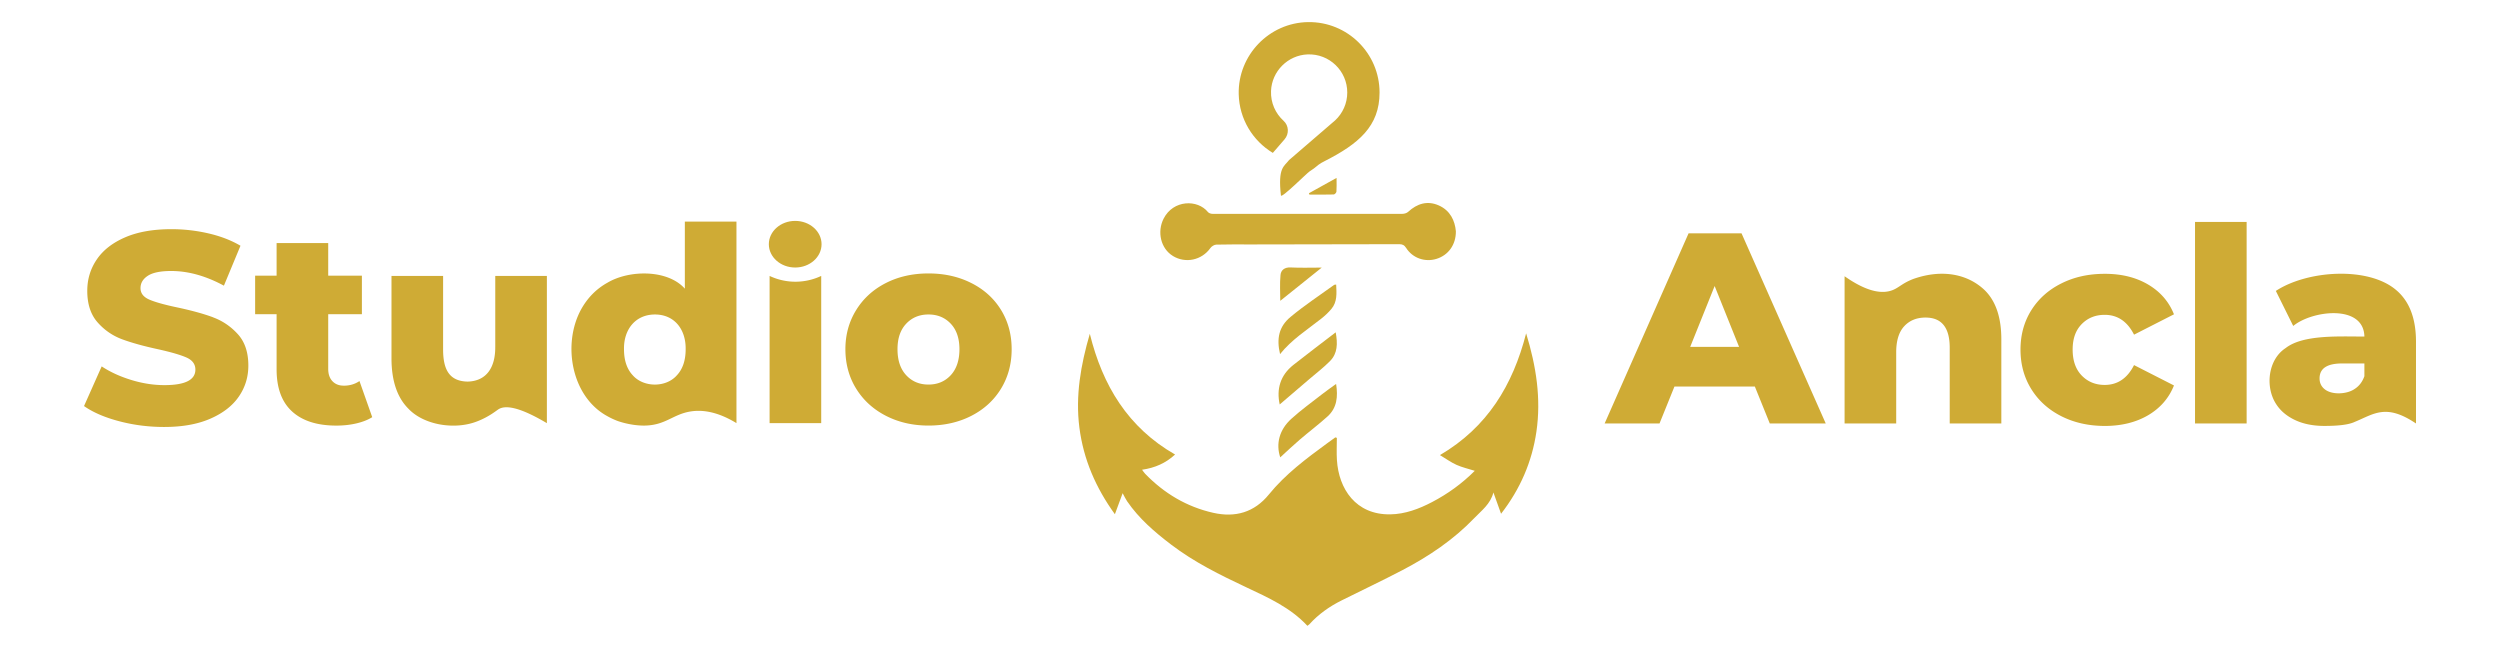
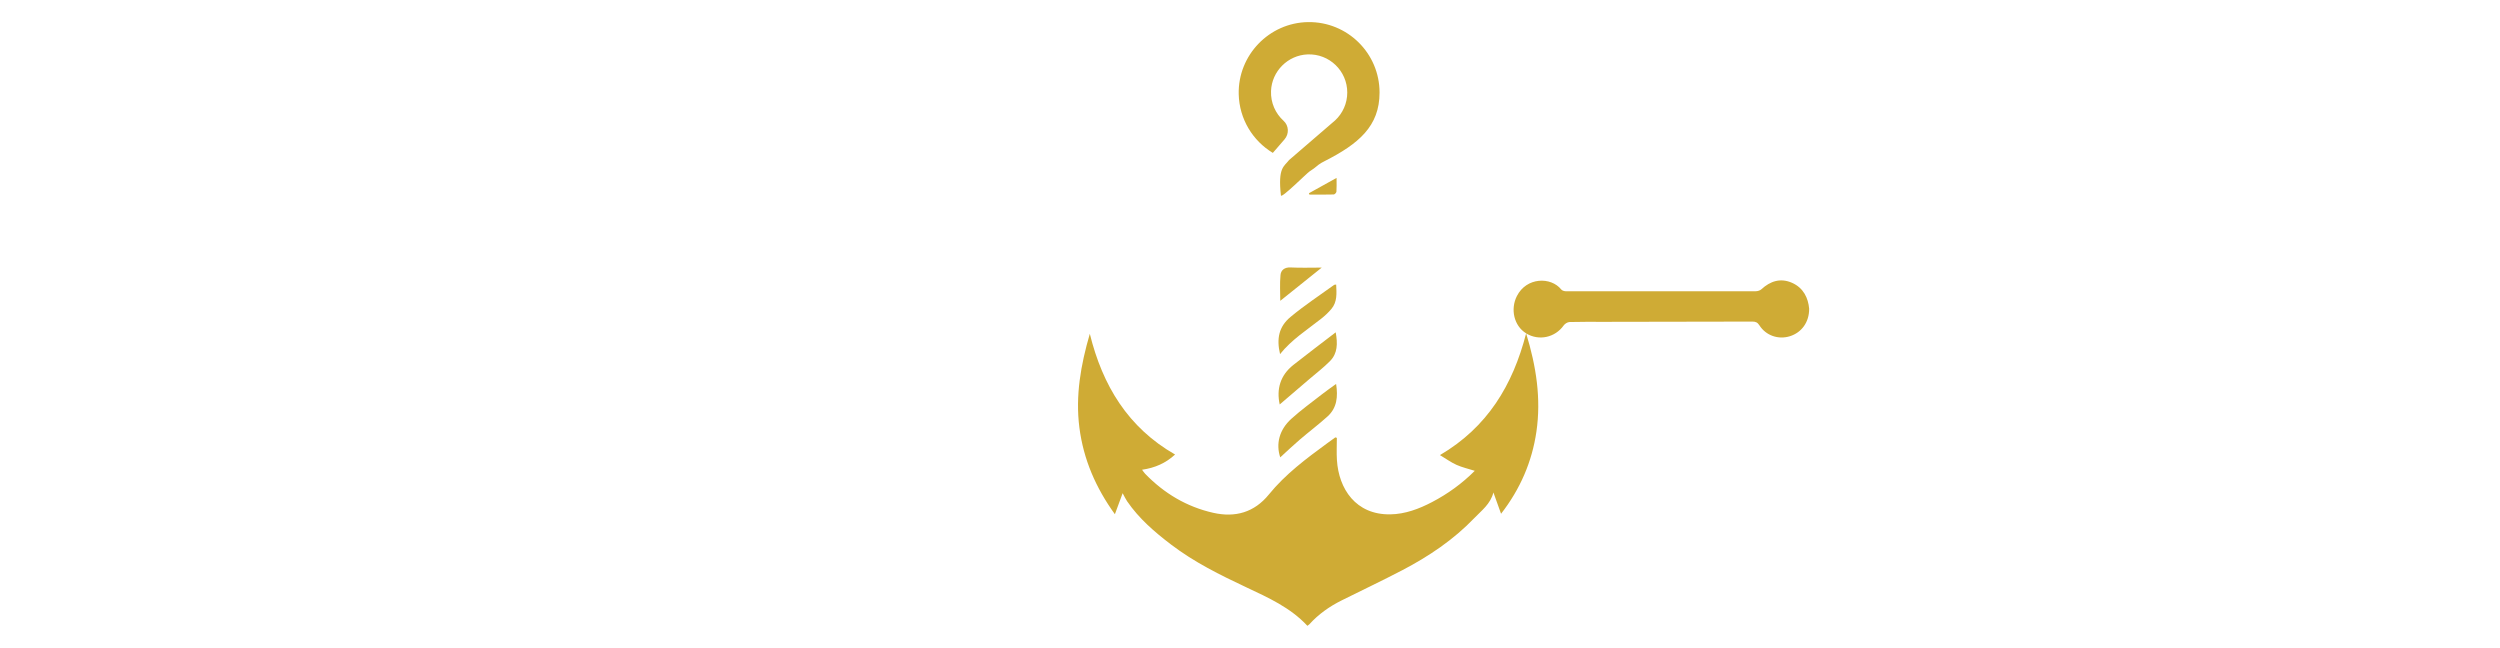
<svg xmlns="http://www.w3.org/2000/svg" id="Layer_2" data-name="Layer 2" viewBox="0 0 1968 510">
  <defs>
    <style>.cls-1{fill:#cfab35;stroke-width:0}</style>
  </defs>
-   <path d="m1329.25 183.68-66.08 149.68h43.2l11.76-29.08h63.29l11.76 29.08h44.05l-66.29-149.68h-41.7.02Zm1.28 89.38 19.24-47.9 19.24 47.9h-38.5.02Zm176.48-53.78c-9.45 3.47-11.9 7.06-17.24 9.13-7.03 2.71-18.48 2.55-37.71-10.95v115.9h40.63v-56.02c0-9.13 2.1-15.96 6.31-20.52 4.2-4.56 9.8-6.84 16.79-6.84 12.68 0 19.03 7.91 19.03 23.73v59.66h40.63v-66.29c0-17.24-4.39-30.15-13.15-38.7-13.46-12.8-33.43-16.52-55.27-9.09l-.02-.02Zm149.82 28.56c10.11 0 17.82 5.2 23.09 15.61l31.43-16.03c-3.99-9.98-10.77-17.78-20.31-23.42-9.56-5.64-20.89-8.45-34-8.45s-24.3 2.53-34.42 7.6c-10.13 5.07-17.99 12.13-23.63 21.16-5.64 9.06-8.45 19.34-8.45 30.9s2.81 21.89 8.45 31c5.64 9.12 13.5 16.25 23.63 21.39 10.11 5.13 21.6 7.7 34.42 7.7s24.44-2.81 34-8.45c9.54-5.64 16.32-13.43 20.31-23.42l-31.43-16.03c-5.27 10.41-12.98 15.61-23.09 15.61-7.27 0-13.29-2.46-18.08-7.37-4.77-4.91-7.16-11.73-7.16-20.42s2.39-15.25 7.16-20.11c4.77-4.84 10.79-7.27 18.08-7.27v-.02Zm71.09-73.14h40.63v158.66h-40.63V174.7Zm158.77 54c-21.72-19.15-70.12-16.13-95.15.31l13.69 27.58c14.83-12.3 55.5-17.26 56.02 8.34-20.3 0-48.26-1.63-62.02 9.09-13.81 9-16.24 30.32-7.6 43.84 3.35 5.34 8.31 9.59 14.87 12.72 6.56 3.14 14.33 4.7 23.3 4.7 10.95 0 19.08-.92 23.84-3.17 15.08-6.14 24.48-14.75 48.23 1.25V269c0-18.09-5.07-31.54-15.18-40.3h.02Zm-25.45 67.47c-1.58 4.42-4.13 7.77-7.7 10.04-6.11 4.22-17.85 4.82-23.52.21-2.71-2.13-4.06-5-4.06-8.55 0-7.84 5.92-11.76 17.75-11.76h17.54v10.06ZM167.81 249.8c-7.48-2.78-16.93-5.38-28.33-7.81-10.13-2.13-17.47-4.2-22.03-6.19-4.56-2-6.84-5-6.84-8.99s1.93-7.23 5.78-9.73 9.98-3.75 18.39-3.75c13.39 0 27.22 3.85 41.48 11.55l13.05-31.43c-7.27-4.28-15.68-7.51-25.24-9.73-9.53-2.2-19.29-3.32-29.08-3.31-14.4 0-26.54 2.13-36.47 6.42-9.91 4.28-17.37 10.08-22.34 17.43-5 7.34-7.48 15.58-7.48 24.7 0 10.41 2.71 18.68 8.12 24.81 5.41 6.12 11.9 10.58 19.46 13.36 7.55 2.78 16.97 5.38 28.23 7.81 10.27 2.29 17.71 4.46 22.34 6.52s6.96 5.24 6.96 9.51c0 8.12-8.12 12.2-24.37 12.2-8.55 0-17.24-1.35-26.09-4.06-8.85-2.71-16.6-6.26-23.3-10.69l-13.9 31.23c7.13 5 16.39 8.99 27.79 11.97 11.4 3 23.16 4.49 35.29 4.49 14.26 0 26.37-2.17 36.34-6.52 9.98-4.35 17.47-10.17 22.45-17.43 5-7.27 7.48-15.39 7.48-24.37 0-10.41-2.74-18.63-8.24-24.7-5.48-6.05-11.97-10.48-19.46-13.25l.02-.02Zm102.73 53.78c-3.71 0-6.66-1.18-8.86-3.52-2.22-2.36-3.31-5.59-3.31-9.73v-42.99h26.51v-30.36h-26.51v-25.66h-40.63v25.66h-16.9v30.36h16.9v43.42c0 14.68 4.06 25.73 12.2 33.15 8.12 7.41 19.74 11.12 34.85 11.12 5.57 0 10.81-.57 15.72-1.72s9.09-2.78 12.51-4.91l-10.04-28.43c-3.57 2.43-7.7 3.64-12.4 3.64l-.02-.03Zm119.32-30.56c.17 15.93-6.68 27.03-21.81 27.37-14.73-.31-19.15-9.98-19.24-25.02V217.2h-40.63v64.79c0 17.68 4.46 30.93 13.36 39.78 11.28 11.92 33.05 16.25 50.22 11.24.73-.21 2.41-.73 4.63-1.61 8.52-3.4 14.17-8 15.82-9.09 4.61-3.09 14.54-3.31 38.29 10.81v-115.9h-40.63v55.81l-.02-.02Zm149.25-45.77c-13.34-15.09-43.47-15.04-60.94-4.7-8.69 4.84-15.58 11.8-20.63 20.85-15.04 27.25-7.91 68.82 20.63 84.24 2.53 1.44 5.15 2.65 7.84 3.68.4.16 10.17 3.75 21.03 3.7 16.91-.09 22.52-8.93 36.76-11.14 7.95-1.23 19.9-.59 35.94 9.21V174.43h-40.63v52.82Zm-6.21 68.11c-8.57 9.91-26.33 9.78-34.85 0-4.56-4.91-6.84-11.73-6.84-20.42-.28-15.63 9.06-27.36 24.37-27.37 15.35 0 24.43 11.76 24.17 27.37 0 8.69-2.29 15.51-6.84 20.42h-.02Zm72.93-78.15v115.9h40.63v-115.9a47.646 47.646 0 0 1-20.47 4.56 47.623 47.623 0 0 1-20.16-4.56Zm158.87 5.65c-9.98-5.07-21.23-7.6-33.78-7.6s-23.77 2.53-33.67 7.6c-9.91 5.07-17.68 12.16-23.3 21.27-5.64 9.13-8.45 19.39-8.45 30.79s2.81 21.89 8.45 31c5.64 9.12 13.43 16.25 23.42 21.39 9.98 5.13 21.16 7.7 33.57 7.7s23.8-2.57 33.78-7.7c9.98-5.13 17.75-12.26 23.32-21.39 5.55-9.13 8.34-19.46 8.34-31s-2.78-21.84-8.34-30.9c-5.57-9.06-13.32-16.1-23.32-21.16h-.02Zm-16.26 72.5c-4.56 4.91-10.41 7.37-17.54 7.37s-12.98-2.46-17.54-7.37c-4.56-4.91-6.84-11.73-6.84-20.42s2.27-15.25 6.84-20.11c4.56-4.84 10.41-7.27 17.54-7.27s12.98 2.43 17.54 7.27 6.84 11.55 6.84 20.11-2.29 15.51-6.84 20.42Z" class="cls-1" />
-   <ellipse cx="625.98" cy="192.24" class="cls-1" rx="20.75" ry="18.35" />
-   <path d="M1201.37 262.42c-10.5 40.89-30.58 73.97-67.84 95.83 4.71 2.83 8.67 5.73 13.05 7.69 4.47 2 9.35 3.09 14.37 4.68-10.06 10.06-21.22 18.12-33.61 24.6-10.33 5.4-21.15 9.48-32.81 9.68-27.37.47-40.68-20.2-42.1-42.7-.37-5.82-.06-11.68-.06-17.52-.4-.12-.81-.25-1.21-.37-2.19 1.59-4.39 3.16-6.57 4.76-16.44 12.05-32.75 24.22-45.74 40.2-11.48 14.12-26.45 18.31-43.72 14.43-20.95-4.71-38.71-15.33-53.63-30.71-.85-.88-1.51-1.95-2.47-3.21 10.18-1.48 18.62-5.19 26-11.98-37.08-21.21-57.1-54.36-67.12-95.04-7.14 24.52-11.41 48.78-8.21 73.82 3.21 25.08 12.95 47.49 27.95 68.21 2.13-5.78 4.06-11 6.11-16.55 1.35 2.47 2.27 4.52 3.51 6.34 9.3 13.62 21.65 24.22 34.61 34.09 18.21 13.87 38.62 23.97 59.22 33.66 17.23 8.11 34.65 15.88 48.08 30.3.6-.46 1.18-.77 1.6-1.23 7.2-7.96 15.82-14.01 25.37-18.77 15.97-7.97 32.11-15.59 47.92-23.86 20.84-10.9 40.25-23.95 56.6-41.03 5.62-5.87 12.64-10.94 14.95-20.09 1.95 5.43 3.89 10.86 6.02 16.78 15.06-19.38 24.39-40.95 27.84-64.7 3.78-25.97-.15-51.41-8.1-77.3ZM923.27 201.49c10.02 6.13 22.76 3.34 29.57-6.25.95-1.34 3.02-2.62 4.61-2.67 8.98-.26 17.97-.13 26.96-.14 39.02-.06 78.03-.11 117.05-.21 2.46 0 4.01.67 5.44 2.93 5.12 8.07 14.87 11.43 23.94 8.62 9.22-2.85 15.32-11.03 15.23-21.71-.75-8.3-4.37-16.35-13.53-20.38-8.95-3.93-16.99-1.41-24.05 5.09-1.09 1.01-3.02 1.57-4.56 1.57-49.74.08-99.48.09-149.22.02-1.28 0-3.05-.49-3.78-1.4-8.18-10.15-27.33-9.77-34.93 5.15-5.24 10.29-2.37 23.45 7.28 29.36Z" class="cls-1" />
+   <path d="M1201.37 262.42c-10.5 40.89-30.58 73.97-67.84 95.83 4.71 2.83 8.67 5.73 13.05 7.69 4.47 2 9.35 3.09 14.37 4.68-10.06 10.06-21.22 18.12-33.61 24.6-10.33 5.4-21.15 9.48-32.81 9.68-27.37.47-40.68-20.2-42.1-42.7-.37-5.82-.06-11.68-.06-17.52-.4-.12-.81-.25-1.21-.37-2.19 1.59-4.39 3.16-6.57 4.76-16.44 12.05-32.75 24.22-45.74 40.2-11.48 14.12-26.45 18.31-43.72 14.43-20.95-4.71-38.71-15.33-53.63-30.71-.85-.88-1.51-1.95-2.47-3.21 10.18-1.48 18.62-5.19 26-11.98-37.08-21.21-57.1-54.36-67.12-95.04-7.14 24.52-11.41 48.78-8.21 73.82 3.21 25.08 12.95 47.49 27.95 68.21 2.13-5.78 4.06-11 6.11-16.55 1.35 2.47 2.27 4.52 3.51 6.34 9.3 13.62 21.65 24.22 34.61 34.09 18.21 13.87 38.62 23.97 59.22 33.66 17.23 8.11 34.65 15.88 48.08 30.3.6-.46 1.18-.77 1.6-1.23 7.2-7.96 15.82-14.01 25.37-18.77 15.97-7.97 32.11-15.59 47.92-23.86 20.84-10.9 40.25-23.95 56.6-41.03 5.62-5.87 12.64-10.94 14.95-20.09 1.95 5.43 3.89 10.86 6.02 16.78 15.06-19.38 24.39-40.95 27.84-64.7 3.78-25.97-.15-51.41-8.1-77.3Zc10.02 6.13 22.76 3.34 29.57-6.25.95-1.34 3.02-2.62 4.61-2.67 8.98-.26 17.97-.13 26.96-.14 39.02-.06 78.03-.11 117.05-.21 2.46 0 4.01.67 5.44 2.93 5.12 8.07 14.87 11.43 23.94 8.62 9.22-2.85 15.32-11.03 15.23-21.71-.75-8.3-4.37-16.35-13.53-20.38-8.95-3.93-16.99-1.41-24.05 5.09-1.09 1.01-3.02 1.57-4.56 1.57-49.74.08-99.48.09-149.22.02-1.28 0-3.05-.49-3.78-1.4-8.18-10.15-27.33-9.77-34.93 5.15-5.24 10.29-2.37 23.45 7.28 29.36Z" class="cls-1" />
  <path d="M1007.81 360.03c5.05-4.6 10.08-9.41 15.37-13.94 7.21-6.18 14.82-11.9 21.85-18.26 7.49-6.77 8.29-15.65 6.76-25.61-3.93 2.87-7.49 5.31-10.88 7.97-8.2 6.42-16.69 12.52-24.39 19.51-9.54 8.66-12.23 19.74-8.71 30.34ZM1007.39 318.39c7.43-6.36 15.2-13 22.96-19.66 5.6-4.81 11.53-9.3 16.68-14.54 5.93-6.04 6.04-13.7 4.44-22.58-11.61 8.92-22.56 17.15-33.3 25.63-10.51 8.3-13.4 19.29-10.78 31.15ZM1007.66 278.75c9.12-11.42 21.25-19.07 32.42-27.88 2.89-2.28 5.63-4.84 7.99-7.65 4.73-5.62 4.08-12.36 3.77-19.19-.86.11-1.33.03-1.6.23-11.53 8.36-23.51 16.2-34.42 25.31-9.14 7.64-11.02 17.08-8.16 29.19ZM1015.95 210.54c-4.7-.24-7.57 2.1-7.93 5.89-.68 7.03-.19 14.18-.19 20.38 10.37-8.32 21.09-16.9 32.64-26.16-8.78 0-16.66.29-24.51-.11ZM1030.76 153.19c6.39 0 12.79.08 19.18-.1.75-.02 2.03-1.39 2.1-2.21.25-3.1.1-6.24.1-10.84-7.92 4.4-14.85 8.25-21.77 12.09.13.35.26.7.4 1.06ZM1001.98 120.35l9.23-10.68c3.69-4.27 3.42-10.77-.77-14.56-6.36-5.74-10.25-14.16-9.89-23.48.6-15.54 13.25-28.2 28.79-28.8 17.13-.67 31.22 13.02 31.22 30 0 8.61-3.63 16.37-9.44 21.84s-.03.02-.03.02c-.64.6-1.3 1.17-1.99 1.72l-34.34 29.58c-3.98 5.19-8.88 5.8-6.43 27.86.3 2.69 20.32-17.5 22.67-18.99 5.65-3.59 5.51-4.47 9.08-6.58.07-.04.13-.08.2-.12.05-.03.1-.06.15-.08.68-.39 1.42-.78 2.21-1.18 26.82-13.64 43.34-27.43 43.34-54.06 0-30.88-25.25-55.87-56.23-55.44-30.68.43-55.36 26.09-54.64 56.76.46 19.62 11.11 36.72 26.86 46.2Z" class="cls-1" />
</svg>